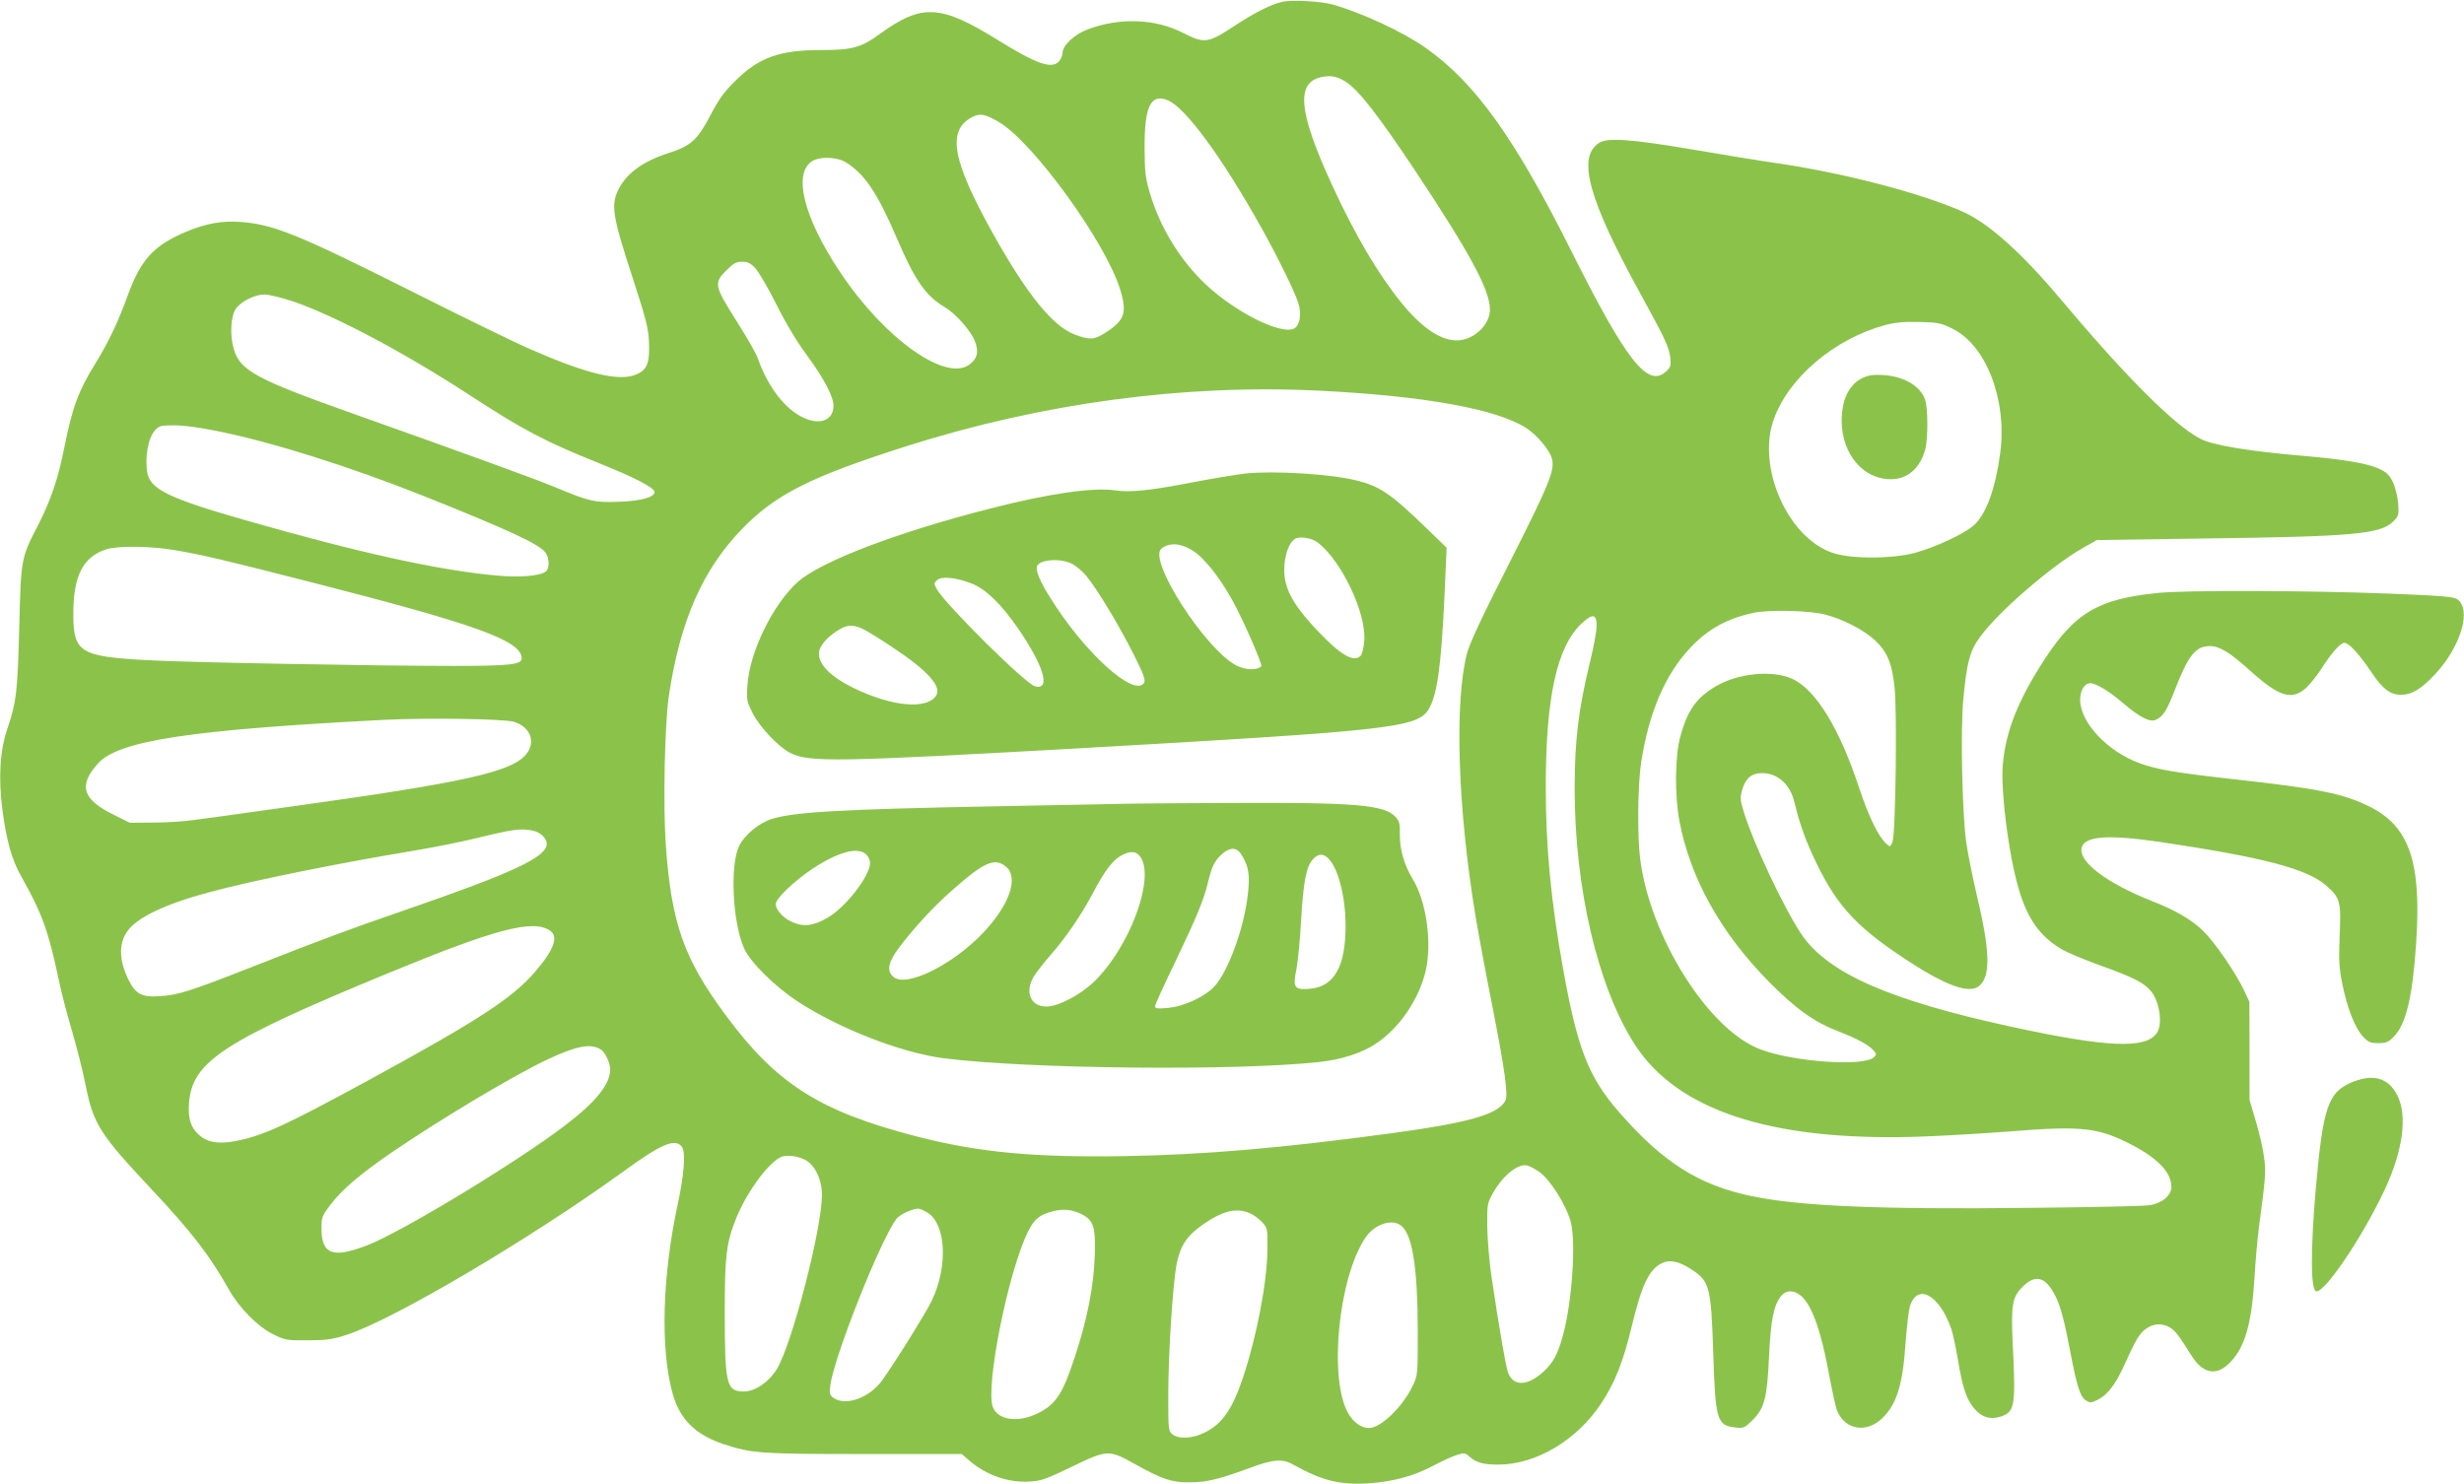
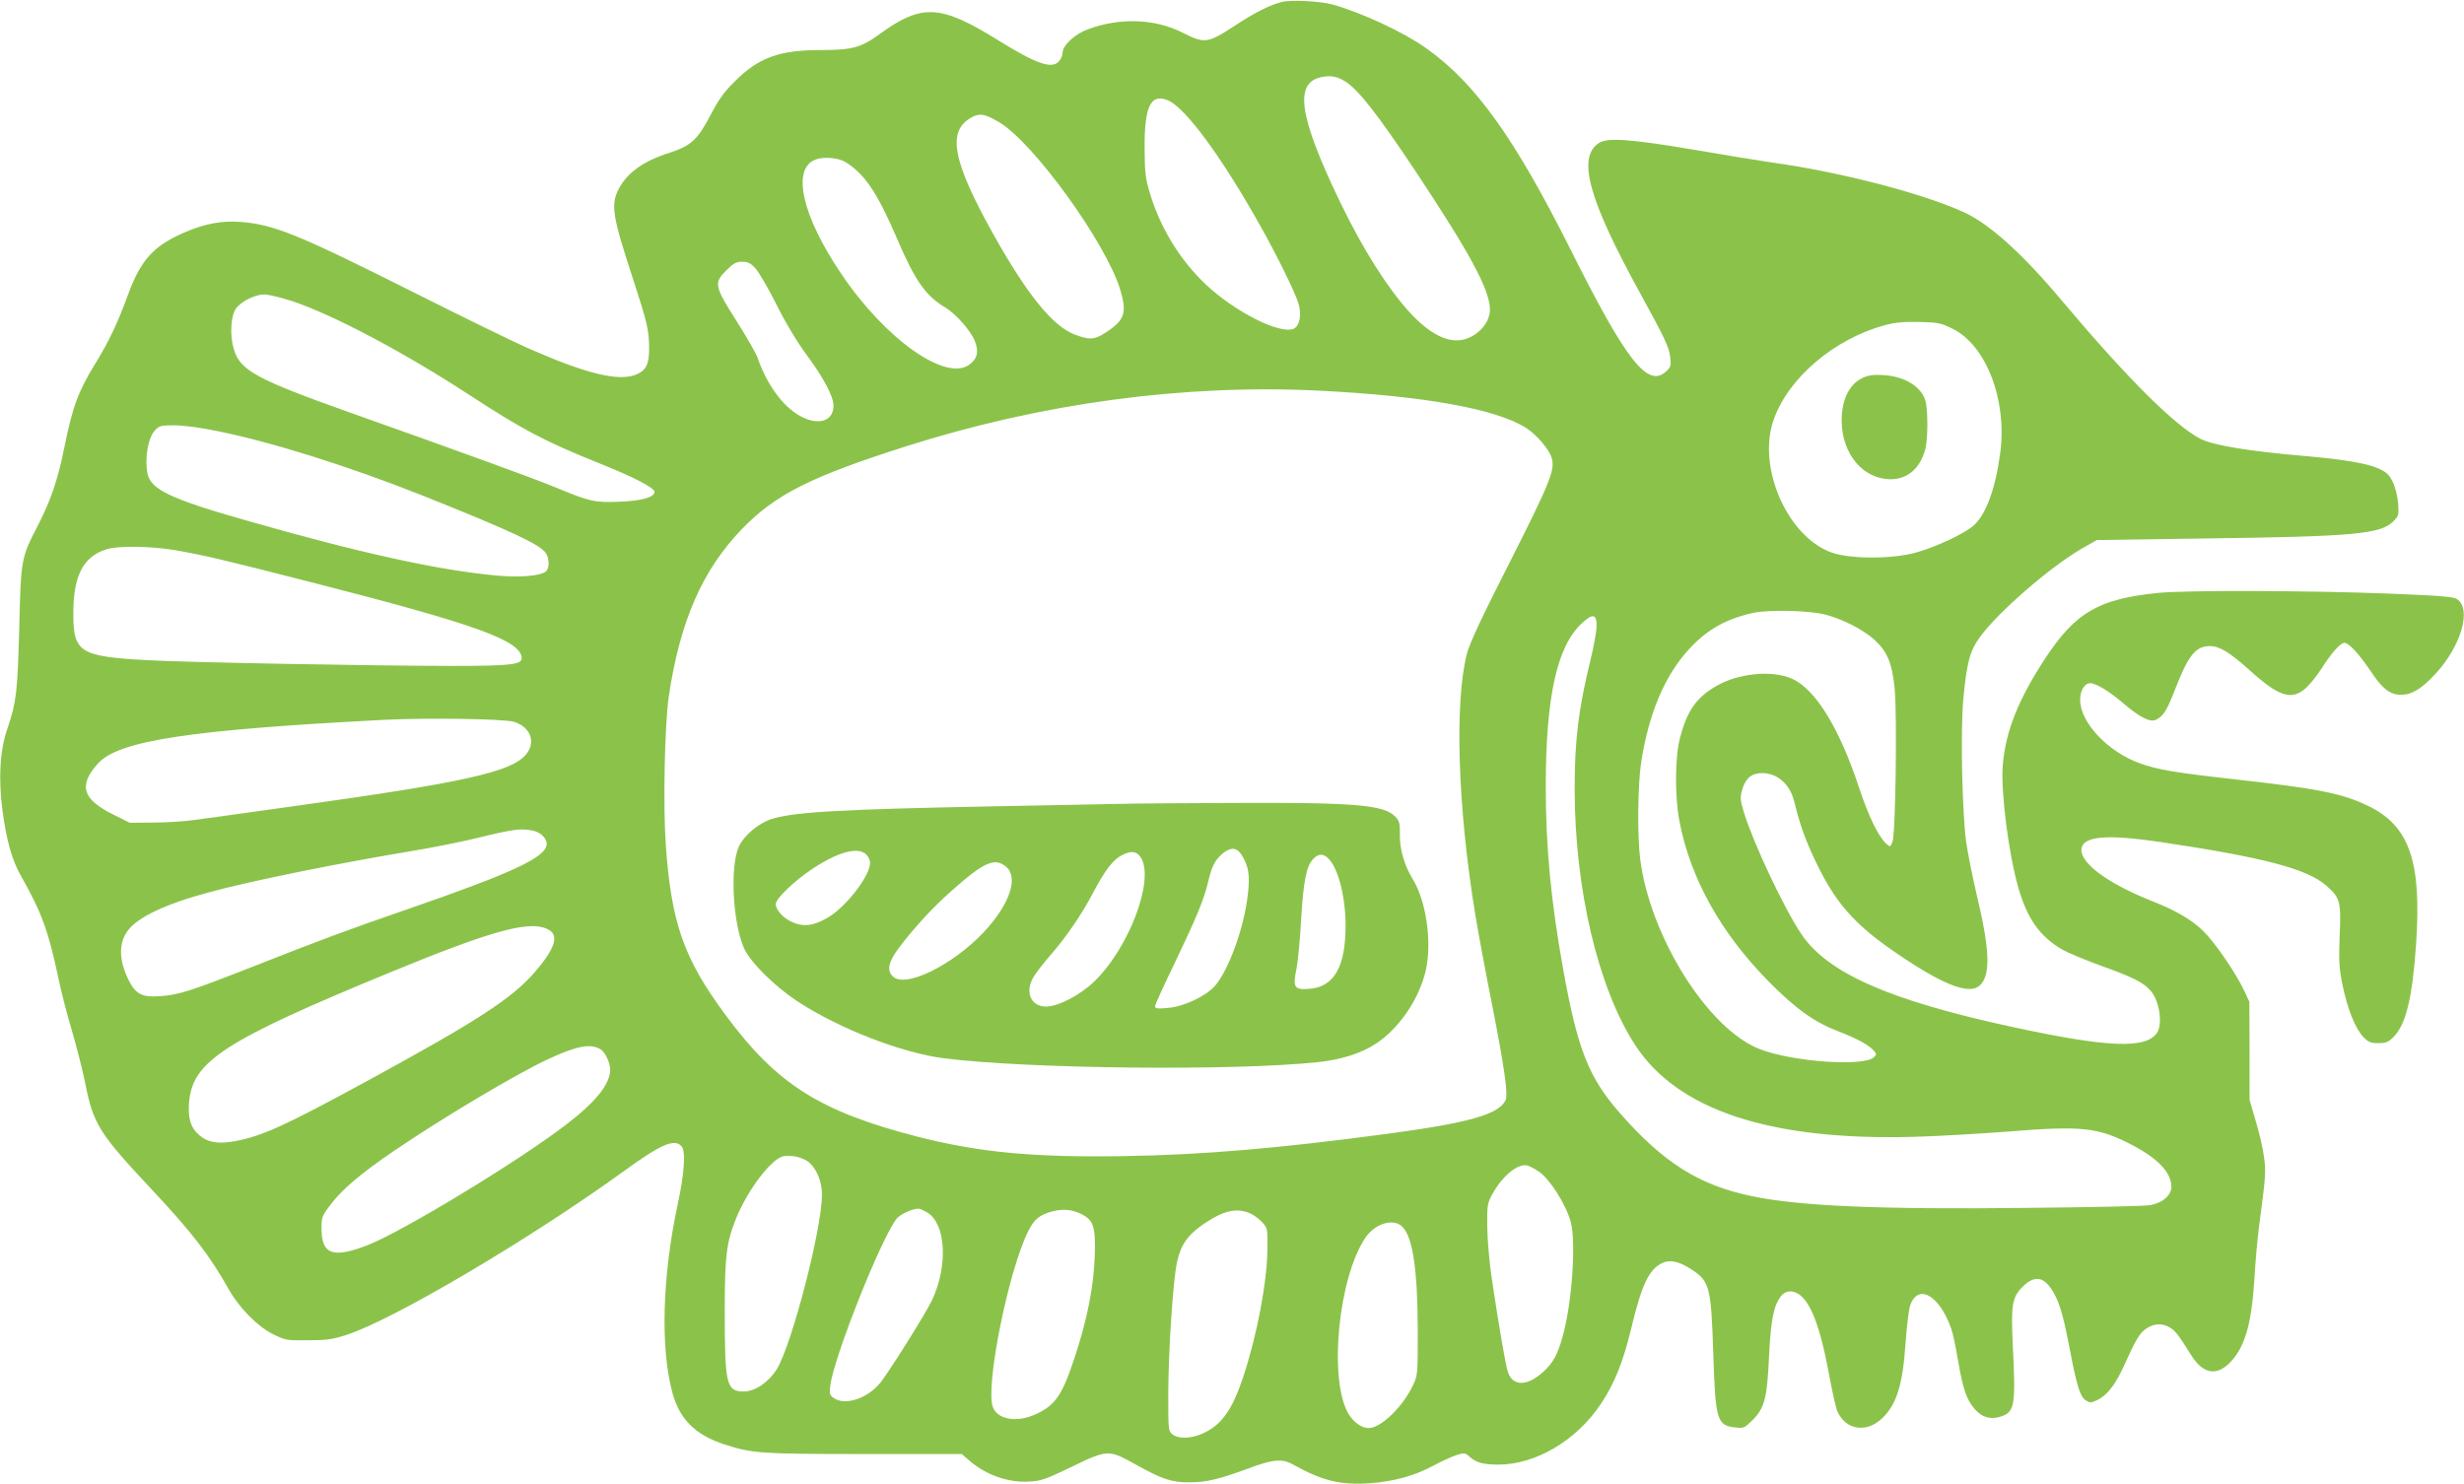
<svg xmlns="http://www.w3.org/2000/svg" version="1.0" width="1280pt" height="771pt" viewBox="0 0 1280 771" preserveAspectRatio="xMidYMid meet">
  <g transform="translate(0,771) scale(0.1,-0.1)" fill="#8bc34a" stroke="none">
    <path d="M6659 7700 c-63 -16 -141 -55 -253 -129 -132 -86 -150 -88 -260 -32 -144 74 -328 81 -494 19 -69 -25 -132 -84 -132 -122 0 -14 -9 -35 -21 -47 -38 -38 -117 -10 -314 112 -299 186 -396 191 -614 33 -97 -71 -143 -84 -305 -84 -219 0 -326 -39 -451 -165 -54 -53 -83 -94 -124 -173 -67 -128 -102 -160 -214 -196 -133 -42 -220 -104 -263 -188 -42 -82 -33 -139 71 -457 77 -237 86 -273 87 -367 1 -86 -15 -118 -67 -140 -90 -37 -254 2 -551 132 -70 30 -351 167 -623 304 -588 295 -710 344 -883 357 -93 7 -177 -8 -276 -49 -171 -71 -239 -144 -307 -329 -52 -144 -102 -248 -168 -355 -89 -144 -120 -226 -162 -435 -34 -170 -70 -275 -136 -405 -90 -174 -90 -174 -99 -534 -9 -339 -15 -388 -61 -524 -40 -116 -48 -258 -26 -428 21 -158 50 -260 98 -343 107 -190 140 -280 194 -535 14 -69 46 -190 70 -270 23 -80 55 -203 69 -275 41 -206 73 -256 343 -544 211 -225 303 -345 403 -523 53 -94 150 -192 228 -230 64 -32 71 -33 182 -32 97 0 128 5 200 28 244 79 955 499 1444 853 191 139 262 169 297 126 22 -26 14 -142 -21 -303 -79 -369 -90 -741 -28 -973 37 -140 118 -221 268 -271 147 -48 190 -51 730 -51 l506 0 43 -37 c86 -73 200 -113 309 -106 60 3 85 12 218 76 188 91 193 91 333 13 138 -77 188 -94 281 -93 87 0 153 16 305 72 127 48 176 52 231 21 153 -85 244 -108 399 -98 123 9 232 38 332 92 47 25 102 50 124 56 35 11 42 10 62 -9 34 -31 71 -42 150 -42 195 0 406 125 533 315 73 110 116 218 160 401 52 216 89 296 156 330 41 21 90 11 155 -32 94 -61 102 -90 113 -434 11 -349 19 -377 115 -387 43 -5 47 -3 89 38 63 63 76 115 86 334 9 188 24 261 61 309 13 17 30 26 48 26 84 0 147 -131 201 -424 17 -90 36 -179 44 -197 42 -100 153 -117 235 -37 74 72 106 175 120 390 6 82 16 166 22 189 38 124 152 64 215 -114 8 -21 23 -92 34 -157 26 -154 45 -211 87 -260 39 -45 83 -58 138 -40 71 24 77 56 61 372 -10 202 -3 247 47 298 70 72 123 58 175 -45 27 -55 46 -127 76 -285 35 -183 52 -237 81 -256 22 -14 27 -14 59 1 52 25 94 79 138 175 63 140 83 174 118 197 39 27 81 29 121 6 30 -18 45 -38 113 -146 61 -97 132 -109 203 -34 75 79 109 197 124 427 5 91 16 215 24 275 35 264 37 286 26 364 -5 43 -25 127 -43 187 l-32 109 0 255 -1 255 -27 58 c-44 93 -151 249 -212 309 -59 58 -141 107 -269 157 -236 94 -381 204 -363 277 16 60 136 69 409 29 536 -80 762 -139 862 -227 72 -63 77 -83 69 -261 -5 -133 -3 -165 15 -255 26 -126 66 -225 107 -269 27 -28 38 -33 79 -33 40 0 52 5 79 32 64 64 98 203 117 481 30 433 -35 619 -254 722 -131 63 -265 89 -682 135 -313 35 -409 51 -499 84 -166 60 -308 210 -310 327 -1 49 22 89 52 89 30 0 98 -41 167 -100 91 -78 146 -106 177 -89 37 20 55 49 94 149 71 184 109 233 184 233 50 0 104 -33 208 -127 152 -137 217 -157 292 -90 21 20 57 64 79 99 53 83 99 135 120 135 23 0 78 -60 140 -153 58 -87 98 -117 154 -117 56 0 107 31 179 109 133 144 189 337 112 388 -21 13 -84 18 -362 29 -412 16 -1053 18 -1193 3 -307 -31 -427 -101 -584 -339 -140 -214 -206 -378 -221 -555 -11 -136 30 -464 82 -641 46 -159 111 -250 227 -318 26 -15 116 -53 199 -83 170 -61 224 -88 262 -133 45 -54 62 -173 30 -218 -58 -83 -257 -75 -755 33 -636 138 -958 280 -1093 484 -90 135 -249 473 -297 631 -19 62 -20 77 -9 115 17 61 49 88 104 88 80 0 145 -58 167 -149 23 -96 50 -177 89 -263 117 -259 216 -374 475 -546 220 -147 348 -194 400 -145 57 53 52 185 -16 469 -21 90 -46 214 -55 275 -21 155 -30 580 -15 742 18 193 34 253 88 326 96 131 368 366 530 459 l76 43 551 8 c789 10 922 23 989 89 28 29 29 33 25 94 -3 36 -15 84 -28 111 -19 38 -32 51 -75 70 -57 26 -180 47 -375 64 -295 25 -483 56 -549 90 -132 67 -384 318 -726 725 -200 238 -369 390 -500 451 -213 98 -637 209 -995 259 -63 9 -248 39 -410 67 -331 56 -449 64 -494 35 -114 -75 -55 -291 215 -782 131 -239 149 -278 156 -334 4 -40 2 -49 -21 -70 -96 -90 -207 52 -498 634 -290 578 -494 864 -750 1045 -115 82 -327 181 -483 226 -63 18 -219 26 -266 14z m332 -415 c67 -43 165 -169 356 -455 289 -435 393 -627 393 -729 0 -75 -76 -151 -159 -159 -88 -8 -192 60 -302 196 -122 151 -240 352 -358 608 -177 384 -191 538 -53 564 48 9 79 3 123 -25z m-927 -95 c91 -34 285 -298 490 -666 82 -147 169 -323 190 -387 20 -60 8 -123 -26 -136 -74 -27 -302 89 -452 229 -134 126 -238 294 -292 475 -24 79 -27 108 -28 235 -1 216 31 284 118 250z m-872 -116 c179 -108 552 -624 627 -868 37 -122 24 -160 -77 -225 -57 -37 -82 -38 -157 -10 -116 43 -249 208 -426 524 -213 382 -241 536 -110 606 42 22 67 18 143 -27z m-802 -205 c100 -60 167 -159 270 -399 93 -218 149 -298 251 -358 55 -33 133 -122 153 -174 22 -56 13 -92 -28 -122 -122 -92 -439 133 -667 473 -202 299 -257 542 -135 591 41 17 119 11 156 -11z m-466 -553 c17 -18 66 -102 109 -187 48 -97 107 -195 158 -264 87 -117 139 -216 139 -263 0 -82 -82 -106 -176 -52 -89 50 -171 164 -218 300 -9 25 -59 112 -111 194 -114 180 -118 196 -51 262 36 36 50 44 81 44 30 0 44 -7 69 -34z m-2405 -171 c214 -72 575 -263 916 -485 287 -187 392 -242 685 -360 179 -72 280 -125 280 -146 0 -28 -69 -47 -185 -51 -127 -5 -152 1 -330 75 -114 47 -491 184 -1035 377 -522 185 -603 229 -636 343 -21 72 -15 172 12 209 27 37 99 73 147 73 22 0 87 -16 146 -35z m8624 -143 c175 -86 284 -370 248 -644 -25 -188 -74 -322 -139 -379 -49 -43 -197 -112 -302 -141 -124 -33 -335 -33 -432 0 -231 80 -391 442 -305 689 76 219 315 422 580 494 54 14 98 18 177 16 97 -2 112 -5 173 -35z m-3288 -322 c540 -27 916 -94 1072 -193 54 -34 121 -112 134 -157 18 -61 -8 -126 -221 -547 -140 -275 -205 -414 -219 -467 -66 -253 -49 -803 44 -1366 14 -85 52 -290 85 -455 67 -342 86 -476 70 -504 -38 -72 -190 -115 -605 -171 -564 -76 -961 -110 -1370 -117 -471 -8 -757 19 -1075 100 -510 131 -735 273 -1000 632 -217 293 -282 476 -311 881 -15 210 -6 627 15 774 58 392 175 659 381 872 175 180 356 271 855 430 706 224 1441 323 2145 288z m-5725 -210 c286 -58 683 -183 1068 -336 448 -179 606 -252 637 -297 19 -27 20 -81 1 -96 -29 -24 -137 -33 -261 -21 -303 28 -714 119 -1300 287 -390 111 -492 160 -509 243 -15 79 3 185 39 224 22 24 31 26 102 26 47 0 137 -12 223 -30z m-218 -619 c143 -25 247 -49 688 -162 875 -223 1110 -308 1110 -400 0 -32 -62 -39 -355 -39 -403 0 -1378 18 -1595 30 -341 19 -378 41 -379 231 -2 205 49 306 172 345 63 19 229 17 359 -5z m8573 -335 c92 -25 194 -78 251 -129 67 -61 93 -121 106 -251 14 -134 5 -761 -11 -800 -11 -28 -12 -28 -32 -10 -41 37 -91 140 -140 287 -103 313 -227 515 -349 570 -103 47 -282 29 -397 -39 -101 -60 -147 -125 -184 -261 -28 -100 -30 -304 -5 -438 56 -297 215 -583 466 -837 140 -141 236 -210 363 -258 93 -36 154 -69 180 -98 16 -18 16 -21 2 -35 -50 -50 -419 -25 -591 41 -270 102 -574 587 -624 992 -15 123 -12 379 5 495 39 257 123 456 251 594 93 101 194 157 334 187 84 17 293 12 375 -10z m-1191 -62 c-1 -27 -15 -106 -32 -174 -62 -253 -82 -416 -82 -667 0 -520 121 -1034 313 -1331 220 -340 701 -499 1447 -479 118 3 337 16 485 27 394 32 475 23 656 -72 132 -70 199 -142 199 -215 0 -44 -48 -85 -112 -95 -29 -5 -314 -11 -633 -14 -768 -9 -1188 9 -1435 61 -274 57 -460 174 -688 435 -159 182 -217 329 -291 740 -64 356 -91 637 -91 951 0 466 58 731 187 850 58 54 78 49 77 -17z m-5626 -494 c89 -26 119 -109 62 -173 -78 -89 -327 -144 -1205 -266 -236 -33 -470 -66 -520 -72 -49 -7 -144 -13 -211 -13 l-120 -1 -86 43 c-160 79 -182 151 -79 265 107 119 479 175 1491 227 223 11 613 5 668 -10z m100 -566 c39 -8 72 -39 72 -68 0 -69 -169 -149 -737 -345 -302 -104 -443 -157 -778 -289 -339 -133 -398 -152 -495 -158 -94 -7 -126 11 -164 88 -48 99 -50 186 -4 250 50 71 197 141 425 202 216 59 676 152 1063 216 102 17 248 46 325 65 193 47 230 52 293 39z m89 -519 c46 -31 21 -100 -77 -214 -118 -137 -295 -253 -868 -565 -435 -237 -547 -288 -694 -316 -85 -15 -140 -6 -183 32 -44 38 -59 85 -53 167 16 216 179 322 1043 678 551 227 742 277 832 218z m264 -618 c23 -14 49 -71 49 -105 -1 -75 -74 -167 -230 -286 -247 -190 -851 -556 -1031 -626 -181 -70 -239 -48 -239 89 0 56 3 64 48 123 58 77 158 162 327 277 253 172 633 399 803 478 148 69 221 83 273 50z m1061 -573 c51 -26 88 -103 88 -183 -1 -178 -155 -772 -234 -904 -42 -68 -113 -117 -172 -117 -91 0 -99 35 -99 420 0 288 9 355 60 482 62 151 187 313 248 321 40 4 74 -2 109 -19z m3810 -60 c57 -37 143 -171 168 -264 28 -105 6 -420 -41 -589 -28 -101 -49 -139 -101 -188 -84 -77 -160 -78 -185 -1 -12 36 -45 227 -84 488 -12 80 -22 198 -23 265 -1 115 0 122 28 173 52 94 133 159 181 146 11 -3 37 -17 57 -30z m-3175 -214 c97 -59 109 -275 25 -455 -29 -62 -195 -328 -260 -418 -65 -90 -188 -134 -251 -91 -21 15 -23 23 -18 63 17 145 263 765 345 869 17 22 80 51 112 52 8 0 29 -9 47 -20z m802 -9 c62 -31 73 -67 68 -216 -5 -157 -39 -331 -103 -524 -65 -199 -101 -252 -203 -299 -98 -45 -197 -29 -223 36 -41 104 80 708 183 914 32 64 59 86 127 104 54 14 102 10 151 -15z m874 5 c18 -7 46 -28 62 -45 30 -32 30 -34 29 -139 -1 -171 -54 -450 -126 -667 -56 -168 -109 -244 -201 -289 -62 -31 -134 -35 -167 -8 -21 17 -21 24 -21 212 1 226 24 579 45 681 20 91 55 142 140 200 101 69 170 85 239 55z m792 -70 c54 -54 79 -220 80 -536 0 -233 0 -236 -26 -290 -52 -110 -166 -220 -228 -220 -38 0 -79 29 -106 74 -104 177 -53 706 88 915 50 74 146 103 192 57z" />
    <path d="M9714 5759 c-94 -19 -148 -108 -147 -239 3 -171 112 -300 255 -300 87 0 152 56 179 154 15 53 15 212 0 258 -23 68 -99 117 -202 128 -31 3 -69 3 -85 -1z" />
-     <path d="M6473 5250 c-46 -5 -166 -25 -267 -44 -226 -44 -334 -56 -412 -44 -115 17 -350 -17 -649 -94 -483 -123 -884 -276 -1002 -383 -127 -114 -249 -363 -260 -533 -6 -79 -4 -85 27 -148 37 -72 133 -174 193 -205 99 -51 229 -49 1557 26 1567 89 1703 105 1761 199 44 72 65 218 82 571 l12 269 -100 97 c-191 185 -247 223 -370 253 -132 33 -425 51 -572 36z m374 -360 c125 -98 253 -371 240 -513 -3 -32 -11 -64 -17 -72 -34 -41 -105 0 -225 127 -140 148 -183 236 -172 349 7 65 27 112 54 129 26 15 88 5 120 -20z m-654 -39 c62 -38 141 -138 210 -262 58 -106 157 -333 149 -341 -22 -22 -80 -20 -127 3 -161 81 -463 549 -392 608 41 33 98 30 160 -8z m-623 -71 c21 -11 54 -39 73 -62 57 -69 173 -262 245 -406 54 -107 64 -136 55 -150 -50 -78 -311 158 -487 442 -53 83 -77 142 -69 164 14 36 122 43 183 12z m-525 -101 c73 -27 153 -104 240 -229 137 -198 176 -328 92 -306 -49 12 -460 419 -510 504 -16 29 -16 31 0 47 22 22 94 16 178 -16z m-569 -234 c20 -8 93 -53 163 -100 180 -119 256 -204 223 -251 -50 -72 -230 -55 -427 41 -142 69 -205 147 -172 212 18 33 49 63 97 92 42 25 68 26 116 6z" />
    <path d="M5810 3533 c-58 -1 -357 -7 -665 -13 -776 -15 -1024 -29 -1138 -66 -67 -22 -140 -83 -168 -141 -48 -100 -33 -401 27 -532 32 -71 160 -197 275 -273 218 -143 543 -269 764 -297 436 -55 1507 -66 1940 -20 120 12 228 47 301 95 123 81 225 231 260 379 34 145 4 362 -67 477 -45 74 -68 156 -67 232 1 57 -2 70 -23 92 -58 62 -208 75 -839 72 -272 -1 -542 -3 -600 -5z m640 -265 c37 -60 44 -105 32 -208 -20 -173 -99 -390 -171 -473 -48 -54 -163 -108 -245 -114 -52 -5 -66 -3 -66 8 0 8 45 107 100 220 114 238 155 336 176 427 19 81 35 112 74 146 43 36 75 34 100 -6z m-1950 2 c11 -11 20 -30 20 -42 0 -71 -131 -238 -227 -290 -69 -38 -115 -44 -168 -23 -50 18 -95 65 -95 98 0 28 96 120 191 183 133 88 237 116 279 74z m1426 -15 c74 -114 -61 -473 -245 -648 -71 -68 -185 -127 -246 -127 -82 0 -113 77 -64 157 13 21 51 70 84 108 81 92 161 209 220 320 65 124 108 180 156 203 46 23 74 19 95 -13z m975 -6 c51 -51 89 -199 89 -349 0 -214 -60 -319 -190 -328 -77 -6 -85 8 -65 104 7 38 19 152 24 254 12 200 27 279 62 316 28 30 53 30 80 3z m-1674 -43 c66 -57 17 -198 -120 -343 -161 -169 -402 -287 -467 -228 -35 32 -26 76 31 152 80 105 175 209 274 296 168 149 223 173 282 123z" />
-     <path d="M12226 2090 c-132 -52 -158 -126 -196 -557 -28 -327 -27 -533 4 -533 48 0 238 283 352 524 97 206 122 389 67 496 -45 88 -121 111 -227 70z" />
+     <path d="M12226 2090 z" />
  </g>
</svg>